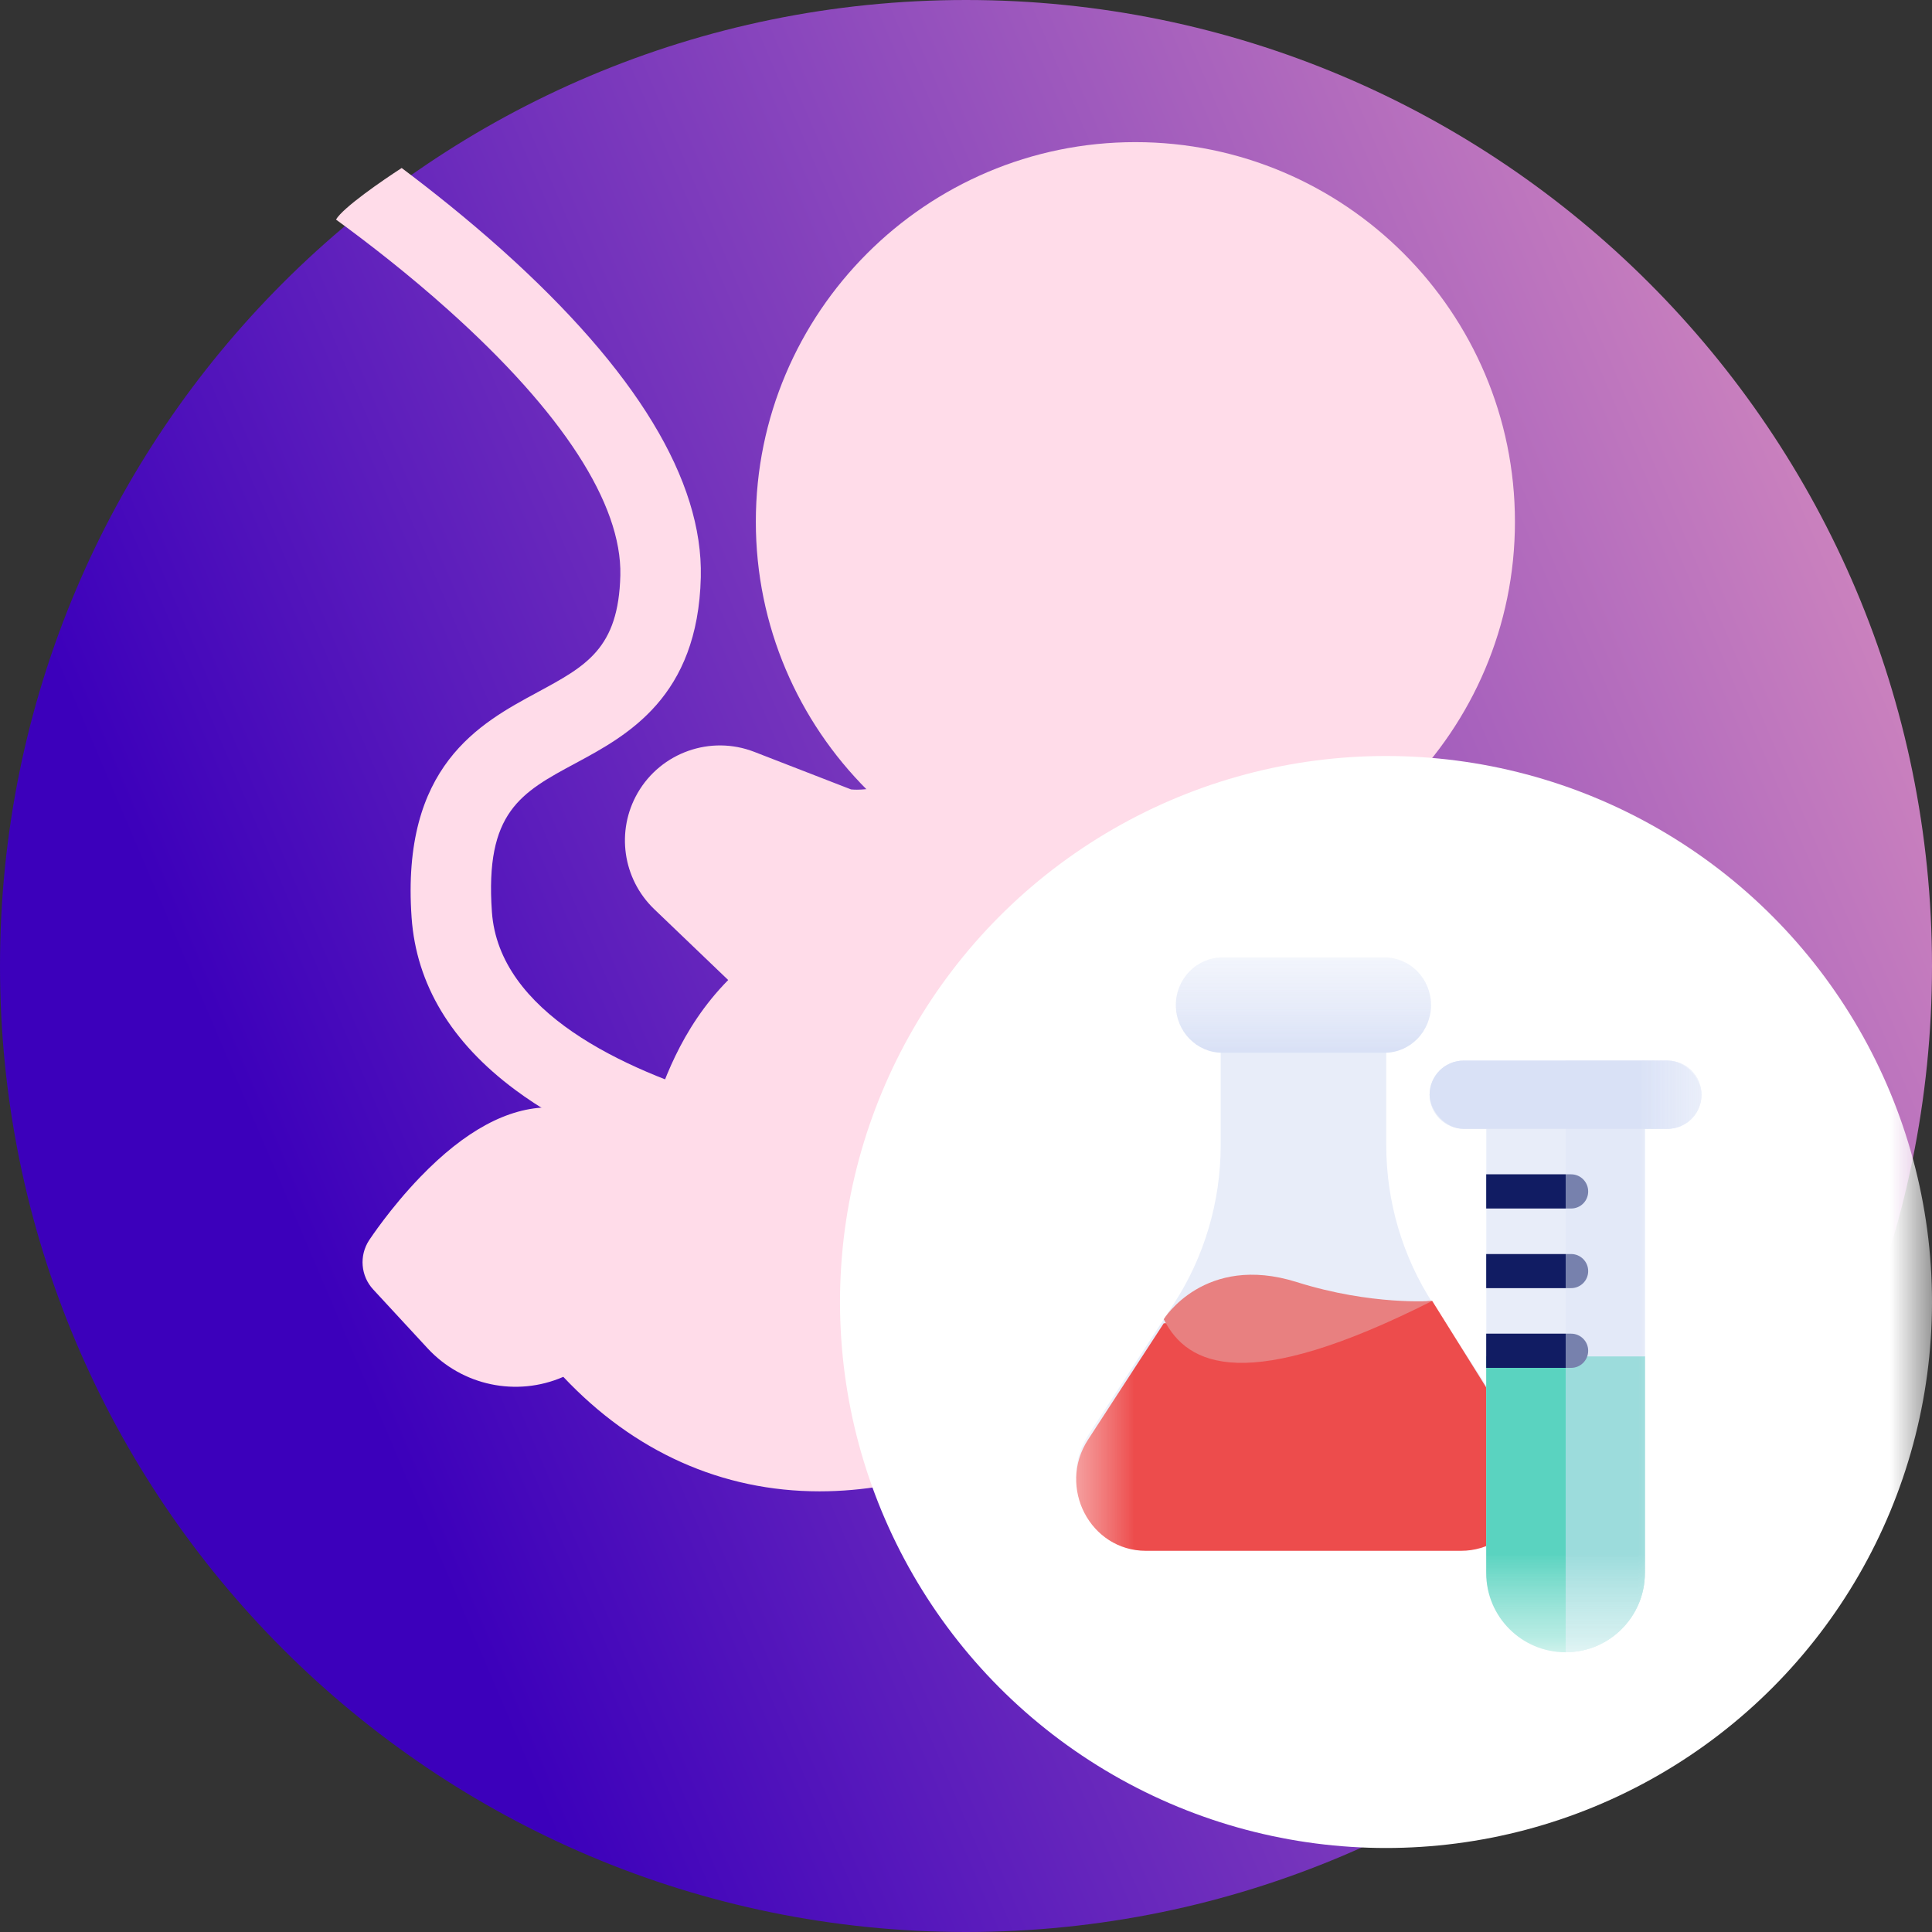
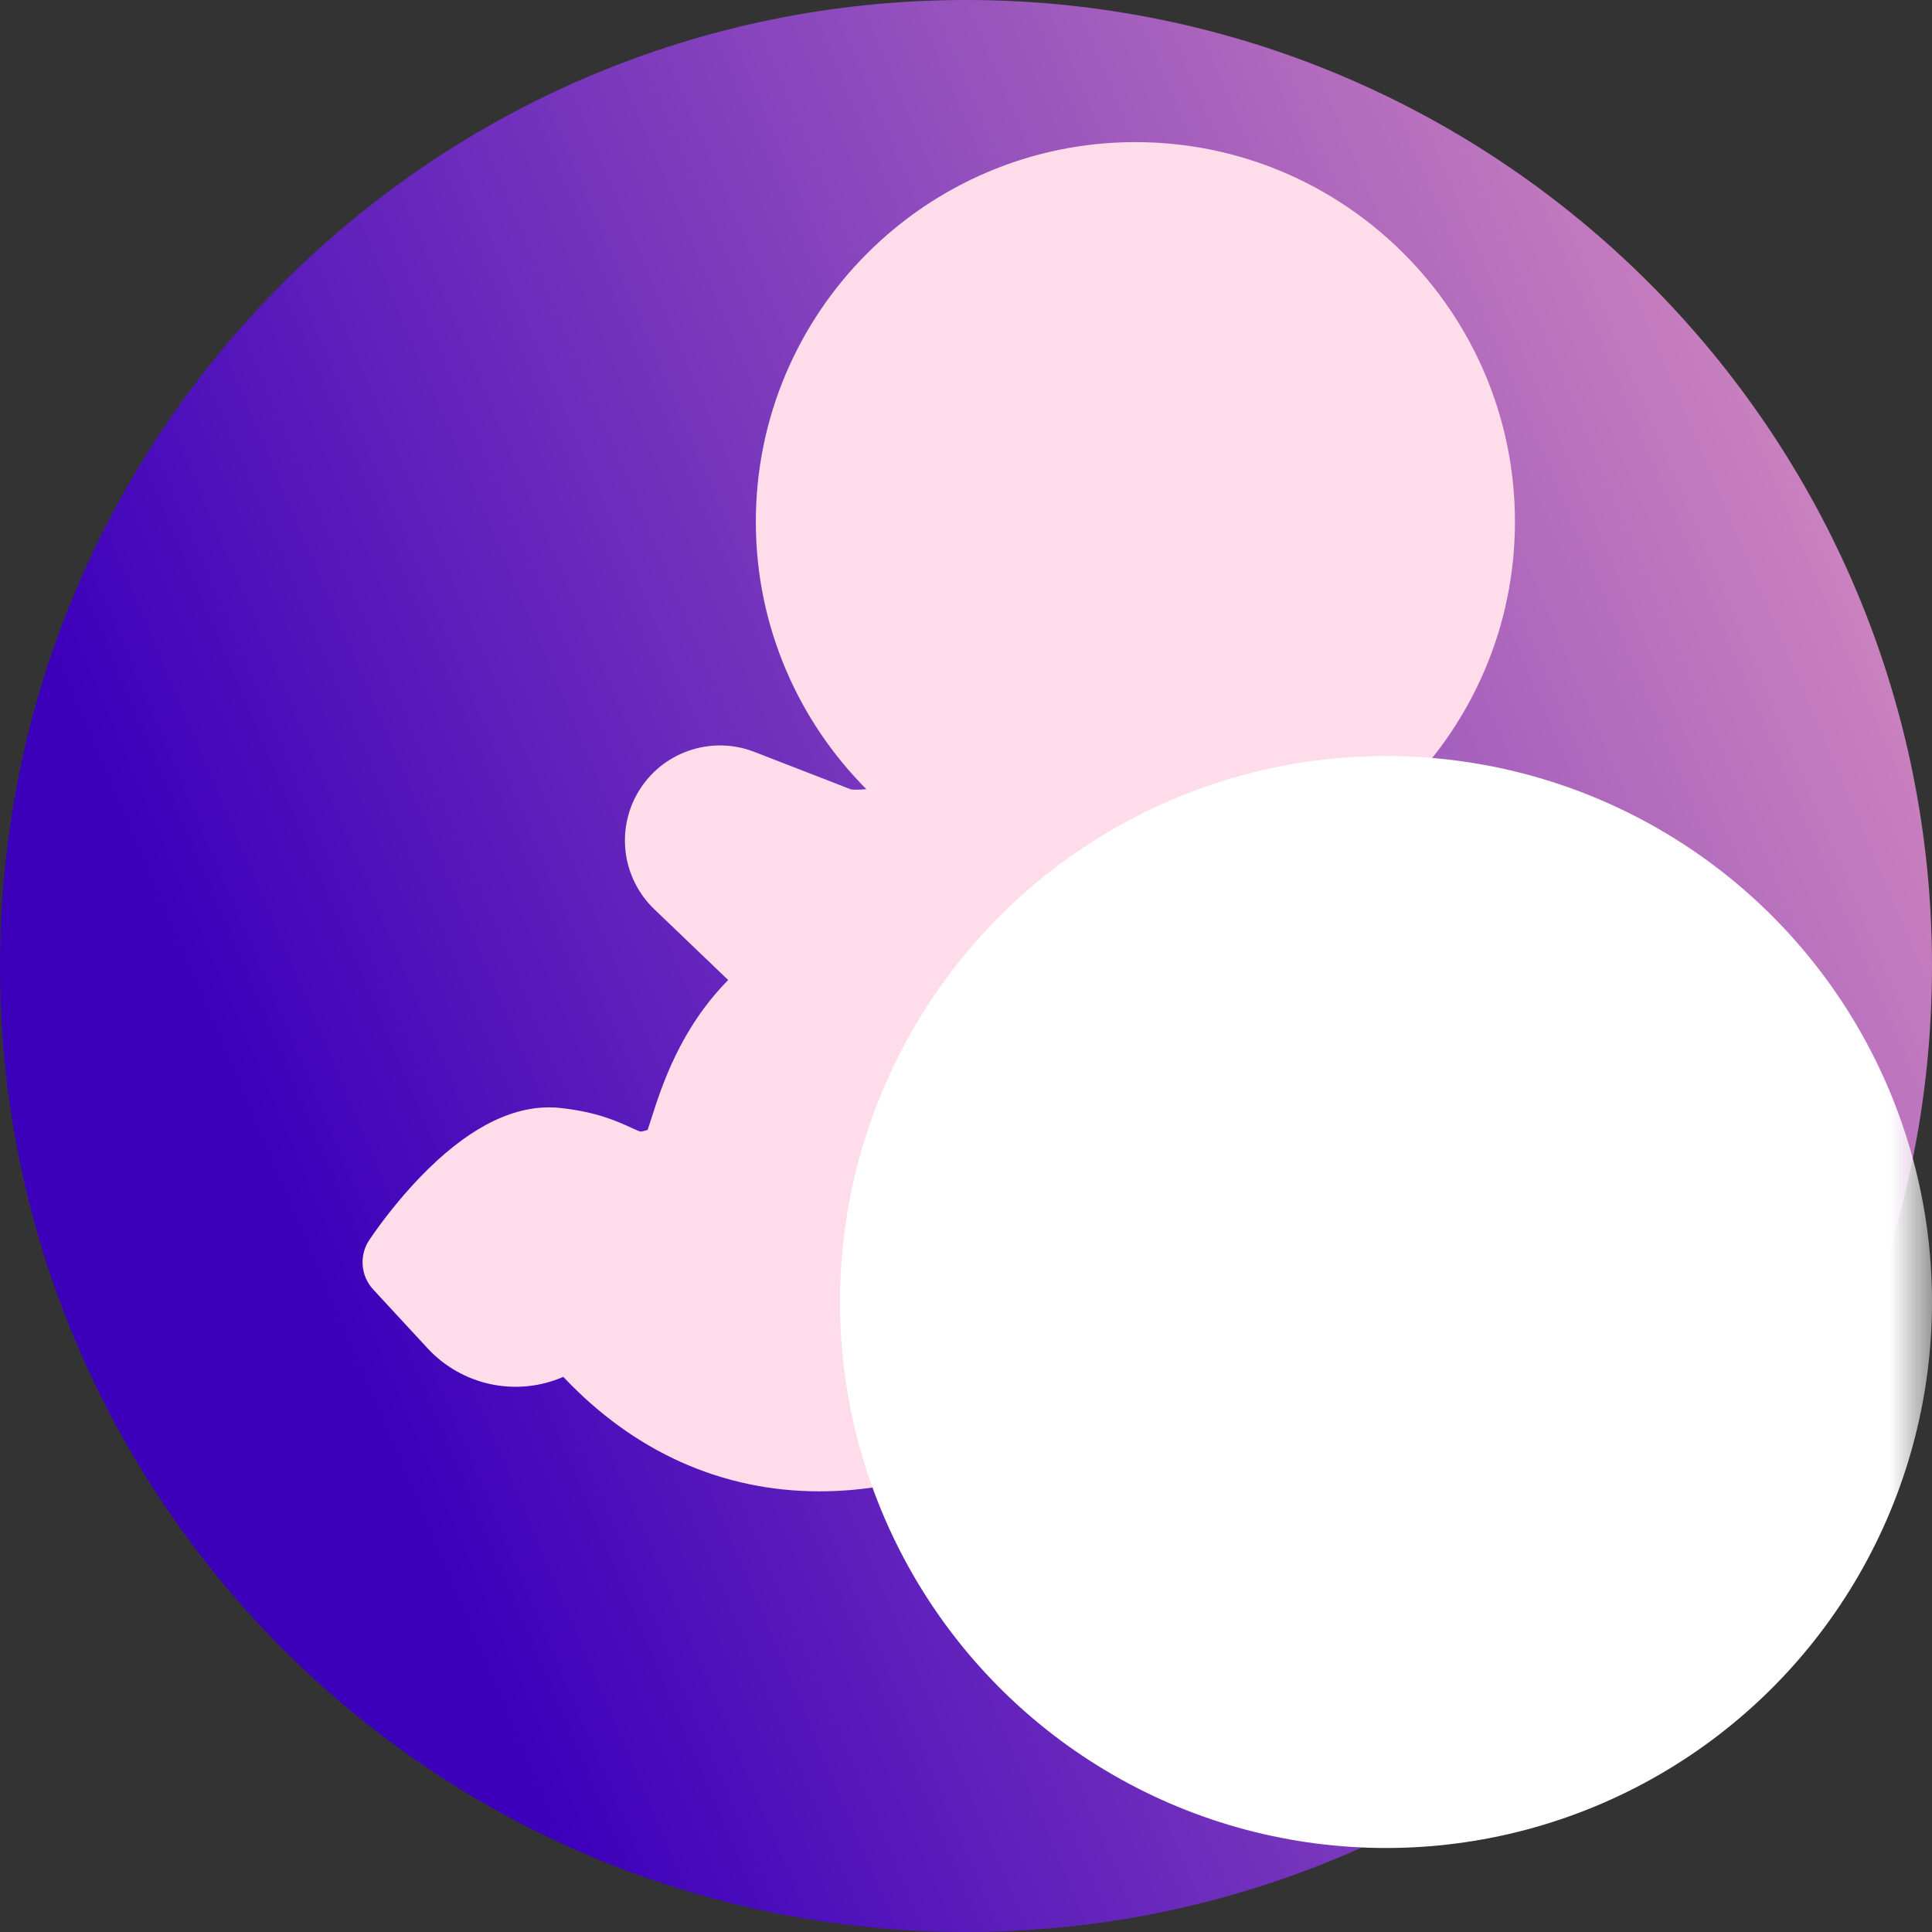
<svg xmlns="http://www.w3.org/2000/svg" width="23" height="23" viewBox="0 0 23 23" fill="none">
  <rect x="0" y="0" width="23" height="23" fill="#333333" stroke="none" />
  <path d="M23 11.5C23 17.852 17.851 23 11.5 23C5.149 23 0 17.852 0 11.5C0 5.148 5.149 0 11.5 0C17.851 0 23 5.148 23 11.5Z" fill="url(#paint0_linear_41_5493)" />
  <mask id="mask0_41_5493" style="mask-type:alpha" maskUnits="userSpaceOnUse" x="0" y="0" width="23" height="23">
    <rect width="23" height="23" fill="#C4C4C4" />
  </mask>
  <g mask="url(#mask0_41_5493)">
-     <path d="M6.852 9.086C6.201 9.436 5.772 9.668 5.856 10.856C5.94 12.049 7.415 12.732 8.637 13.095C10.074 13.521 11.517 13.613 11.531 13.614L11.474 14.571C11.411 14.567 9.92 14.473 8.38 14.018C7.451 13.743 6.696 13.393 6.134 12.975C5.371 12.409 4.956 11.718 4.9 10.924C4.773 9.119 5.711 8.612 6.396 8.243L6.397 8.242L6.397 8.242C6.979 7.928 7.364 7.721 7.385 6.849C7.404 6 6.697 4.908 5.338 3.691C4.864 3.266 4.387 2.896 4 2.614C4.082 2.472 4.556 2.146 4.782 2C5.144 2.272 5.56 2.603 5.978 2.977C7.574 4.408 8.37 5.717 8.343 6.871C8.309 8.301 7.467 8.755 6.852 9.086Z" fill="#FFDCE9" />
    <path d="M15.26 9.907L13.217 6.563C13.197 6.526 13.175 6.491 13.151 6.459L12.358 6.995L12.369 7.014C12.397 7.148 12.281 7.679 11.812 8.318C11.313 8.996 10.711 9.401 10.201 9.401C10.178 9.401 10.155 9.4 10.132 9.398L8.98 8.951C8.46 8.749 7.87 8.957 7.591 9.44C7.331 9.891 7.412 10.462 7.788 10.823L8.669 11.667C8.093 12.251 7.875 12.936 7.747 13.338C7.735 13.374 7.722 13.416 7.71 13.451C7.654 13.47 7.63 13.471 7.624 13.471C7.608 13.468 7.554 13.443 7.514 13.425C7.352 13.351 7.108 13.237 6.669 13.19C6.625 13.185 6.58 13.183 6.536 13.183C6.049 13.183 5.534 13.461 5.003 14.012C4.646 14.382 4.405 14.749 4.394 14.765C4.274 14.949 4.294 15.191 4.444 15.352L5.091 16.052C5.502 16.496 6.15 16.633 6.706 16.391C7.548 17.285 8.596 17.754 9.756 17.754C10.78 17.754 11.849 17.391 12.848 16.705C13.771 16.071 14.57 15.196 15.098 14.24C15.955 12.689 16.015 11.11 15.26 9.907Z" fill="#FFDCE9" />
    <path d="M13.516 1.692C11.025 1.692 8.998 3.719 8.998 6.211C8.998 8.702 11.025 10.729 13.516 10.729C16.008 10.729 18.035 8.702 18.035 6.211C18.035 3.719 16.008 1.692 13.516 1.692Z" fill="#FFDCE9" />
    <circle cx="16.5" cy="15.5" r="6.5" fill="white" />
    <mask id="mask1_41_5493" style="mask-type:alpha" maskUnits="userSpaceOnUse" x="12" y="11" width="9" height="9">
-       <rect x="12.364" y="11.363" width="8.273" height="8.273" fill="#C4C4C4" />
-     </mask>
+       </mask>
    <g mask="url(#mask1_41_5493)">
      <mask id="mask2_41_5493" style="mask-type:alpha" maskUnits="userSpaceOnUse" x="12" y="11" width="9" height="9">
        <rect x="12.398" y="11.398" width="8.273" height="8.273" fill="#C4C4C4" />
      </mask>
      <g mask="url(#mask2_41_5493)">
        <path d="M16.503 13.633V12.2H14.532V13.633C14.532 14.305 14.338 14.961 13.975 15.52L12.952 17.091C12.585 17.656 12.979 18.413 13.641 18.413H17.393C18.055 18.413 18.449 17.656 18.082 17.091L17.06 15.52C16.697 14.961 16.503 14.305 16.503 13.633Z" fill="#E8EDF9" />
        <path d="M16.483 12.533H14.552C14.246 12.533 13.998 12.279 13.998 11.965C13.998 11.652 14.246 11.398 14.552 11.398H16.483C16.788 11.398 17.036 11.652 17.036 11.965C17.036 12.279 16.788 12.533 16.483 12.533Z" fill="#D9E1F6" />
-         <path d="M17.05 15.487L13.854 15.754L13.527 16.256L12.952 17.14C12.585 17.705 12.979 18.462 13.641 18.462H17.393C18.055 18.462 18.449 17.705 18.082 17.14L17.05 15.487Z" fill="#ED4C4C" />
        <path d="M13.854 15.705C14.136 16.264 14.842 16.602 17.051 15.487C17.051 15.487 16.334 15.545 15.438 15.263C14.339 14.917 13.854 15.705 13.854 15.705Z" fill="#E88080" />
        <path d="M17.019 13.032C17.019 12.807 17.201 12.626 17.425 12.626H19.85C20.075 12.626 20.256 12.807 20.256 13.032C20.256 13.256 20.075 13.438 19.85 13.438H19.582V18.726C19.582 19.248 19.159 19.67 18.638 19.67C18.116 19.67 17.694 19.248 17.694 18.726V13.438H17.425C17.201 13.438 17.019 13.256 17.019 13.032Z" fill="#E8EDF9" />
        <path d="M17.693 16.148H19.582V18.726C19.582 19.248 19.159 19.67 18.638 19.67C18.116 19.67 17.693 19.248 17.693 18.726V16.148Z" fill="#5AD3C0" />
        <path fill-rule="evenodd" clip-rule="evenodd" d="M17.693 13.98H18.704C18.817 13.98 18.907 14.072 18.907 14.184C18.907 14.296 18.817 14.387 18.704 14.387H17.693V13.98ZM17.693 14.929H18.704C18.816 14.929 18.907 15.02 18.907 15.132C18.907 15.244 18.816 15.335 18.704 15.335H17.693V14.929ZM18.704 15.877H17.693V16.284H18.704C18.816 16.284 18.907 16.193 18.907 16.08C18.907 15.968 18.816 15.877 18.704 15.877Z" fill="#111C63" />
        <g style="mix-blend-mode:multiply" opacity="0.5">
-           <path fill-rule="evenodd" clip-rule="evenodd" d="M18.639 19.67C19.16 19.67 19.582 19.247 19.582 18.726V13.438H19.85C20.075 13.438 20.257 13.256 20.257 13.032C20.257 12.807 20.075 12.626 19.85 12.626H18.639V19.67Z" fill="#DEE6F8" />
+           <path fill-rule="evenodd" clip-rule="evenodd" d="M18.639 19.67C19.16 19.67 19.582 19.247 19.582 18.726V13.438H19.85C20.075 13.438 20.257 13.256 20.257 13.032C20.257 12.807 20.075 12.626 19.85 12.626V19.67Z" fill="#DEE6F8" />
        </g>
        <rect x="17.019" y="12.626" width="3.237" height="0.813" rx="0.406" fill="#D9E1F6" />
      </g>
    </g>
  </g>
  <defs>
    <linearGradient id="paint0_linear_41_5493" x1="4.404" y1="16.761" x2="29.79" y2="5.934" gradientUnits="userSpaceOnUse">
      <stop stop-color="#3C00BB" />
      <stop offset="1" stop-color="#FFB1BF" />
    </linearGradient>
  </defs>
</svg>